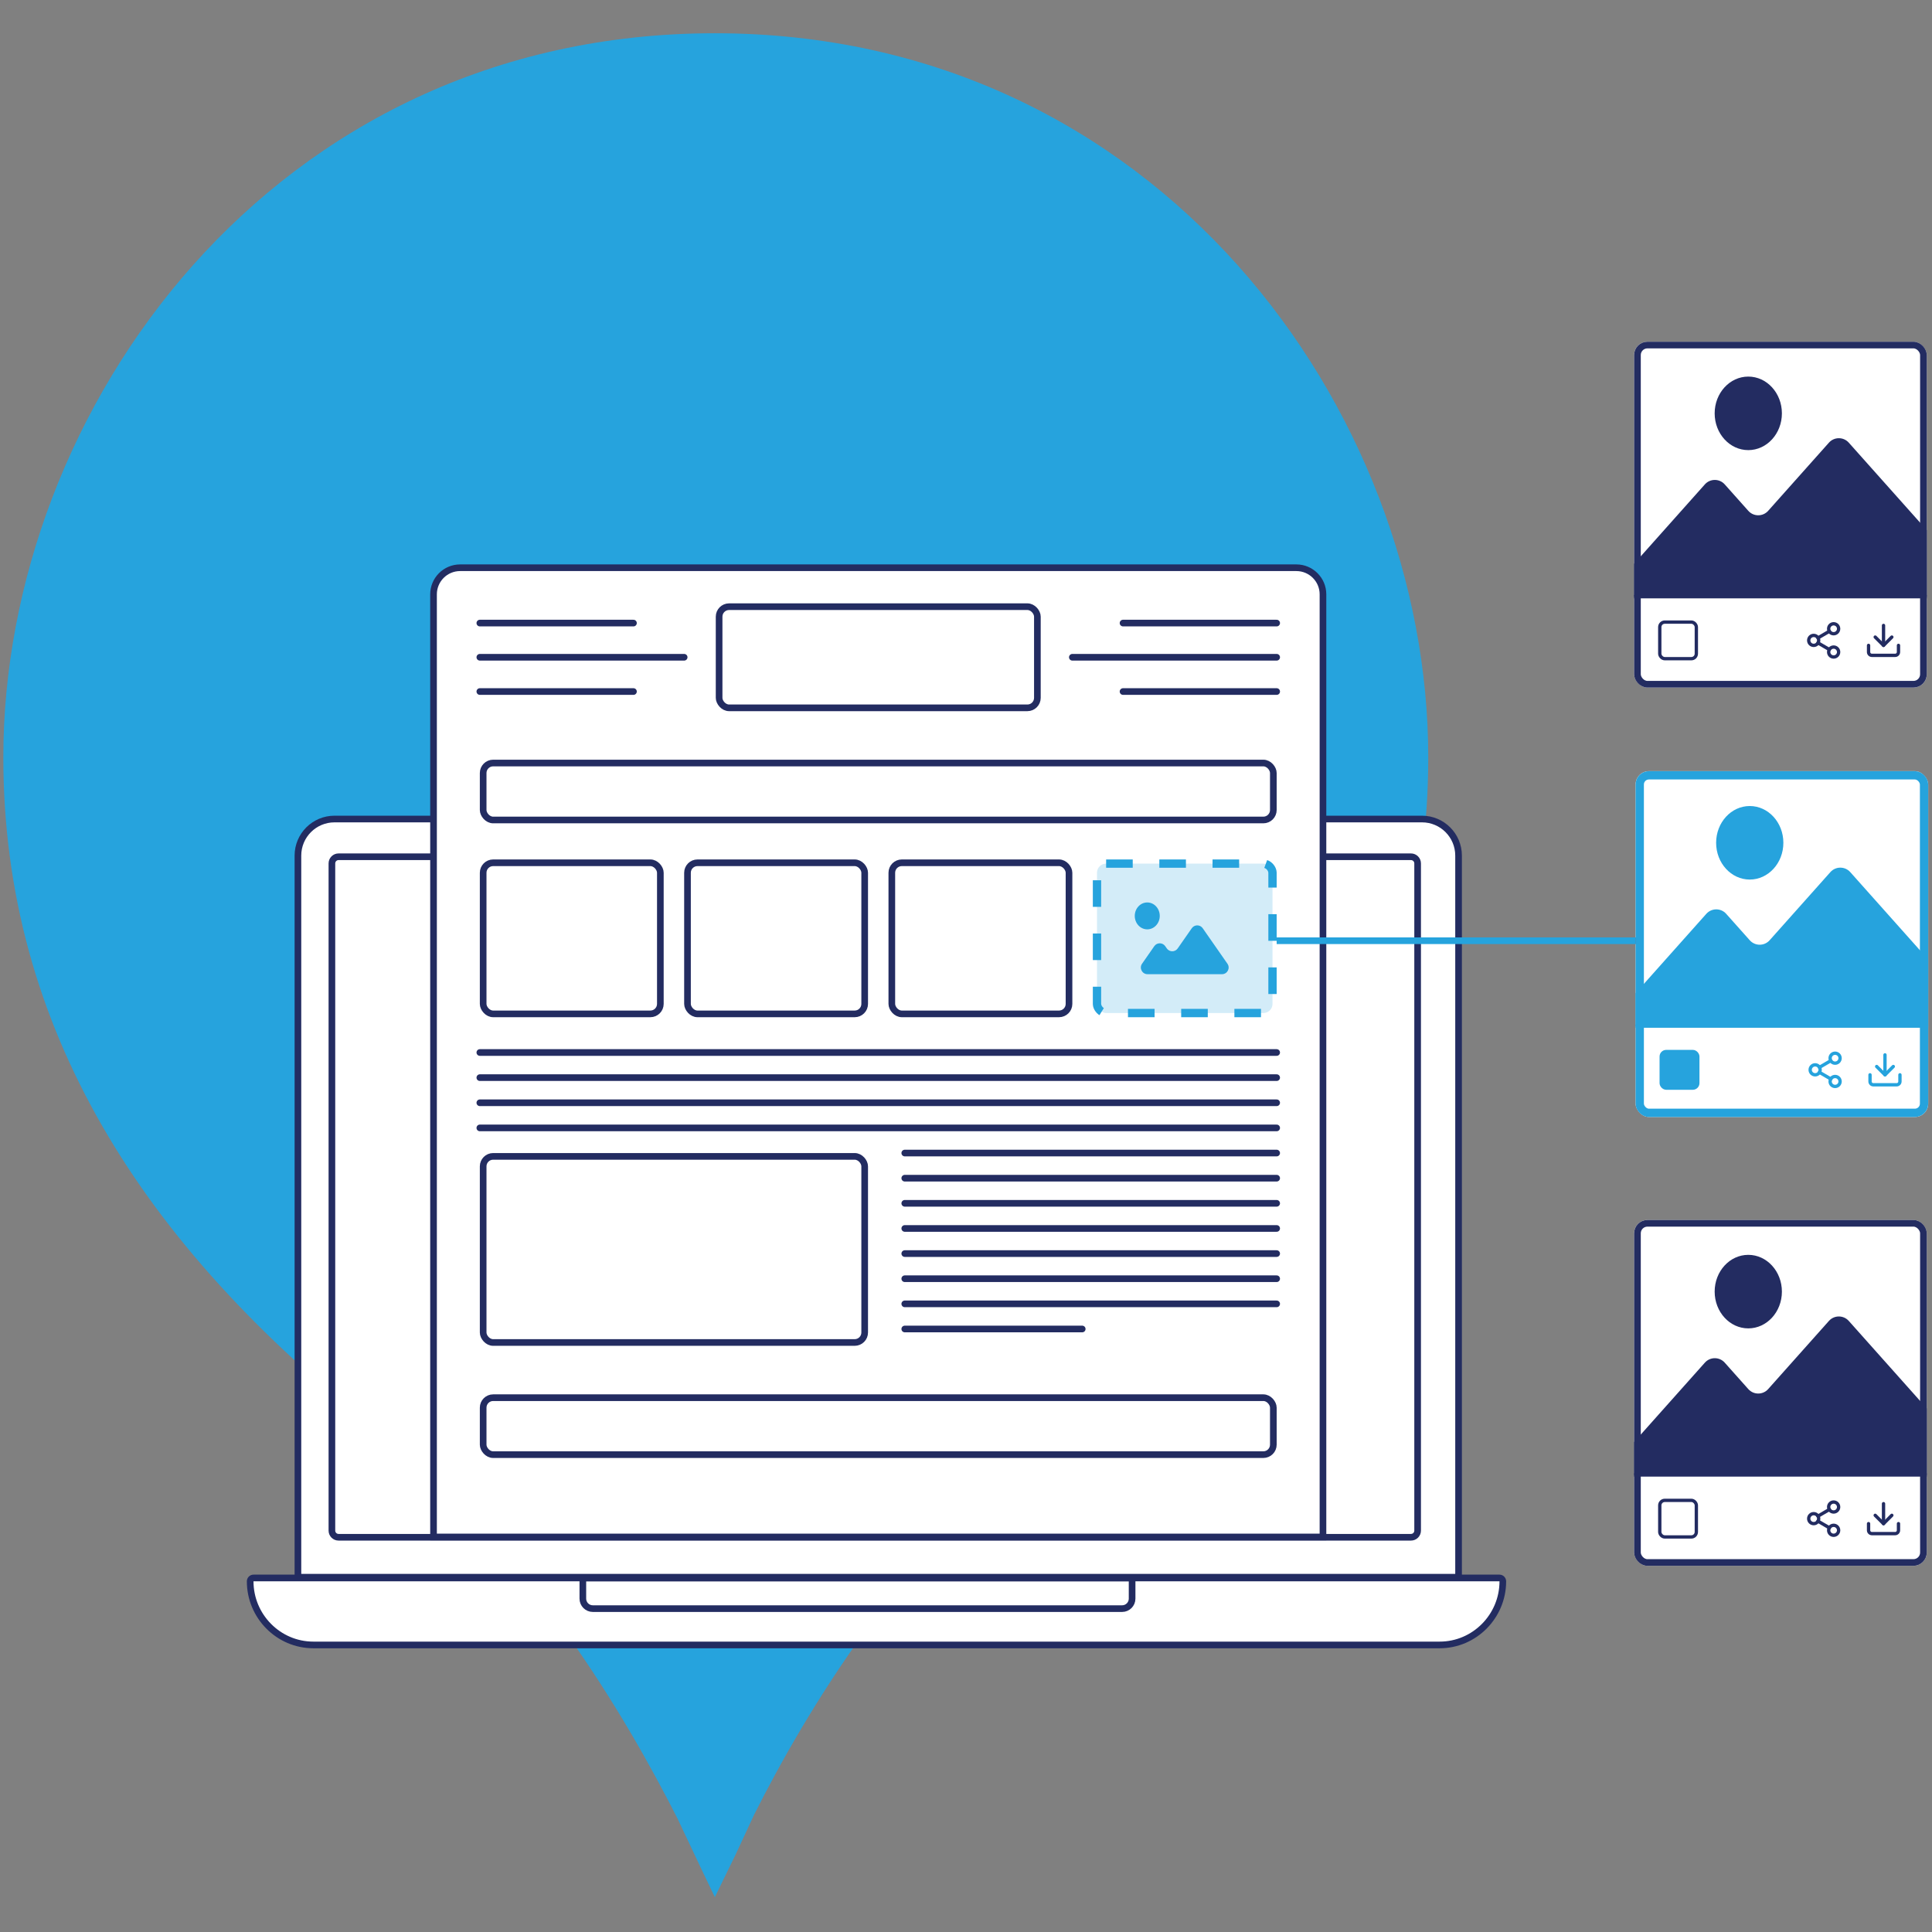
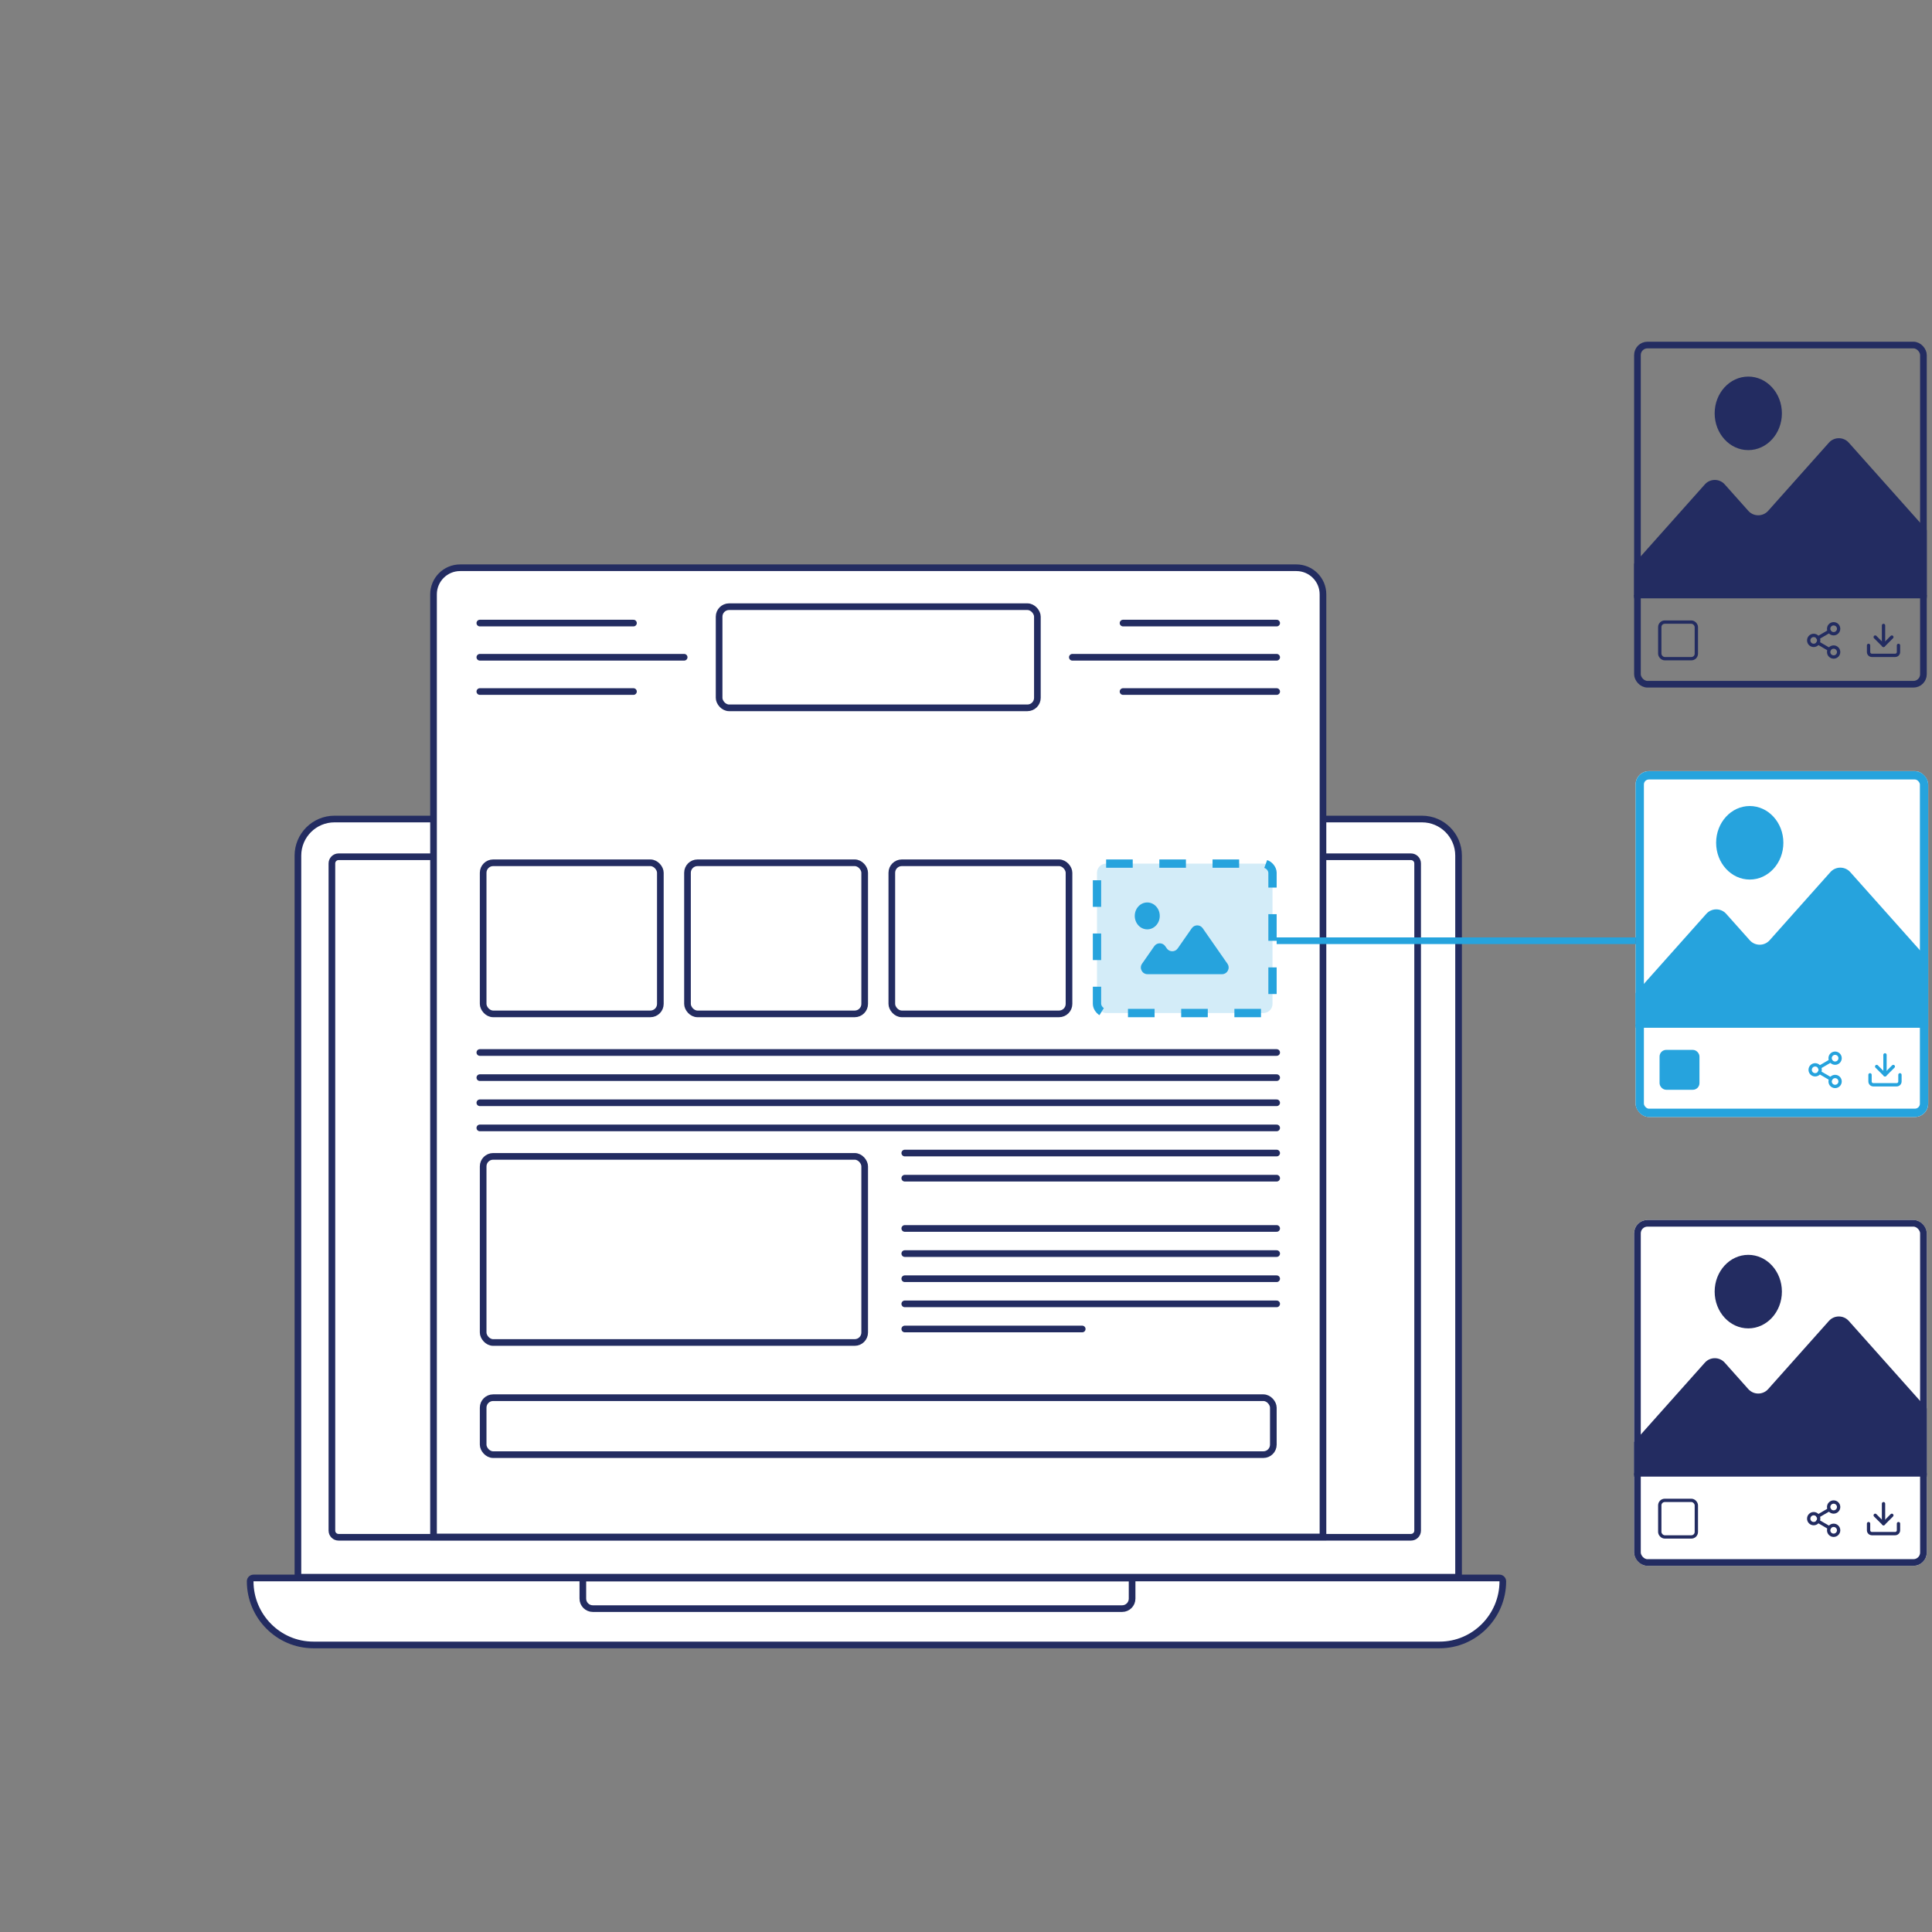
<svg xmlns="http://www.w3.org/2000/svg" width="581" height="581" viewBox="0 0 581 581" fill="none">
  <rect x="0" y="0" width="581" height="581" fill="#808080" stroke="none" />
-   <path d="M113.188 429.957C159.301 466.291 188.543 516.99 203.727 546.846L211.318 562.901L214.974 570.506L221.159 557.831L226.783 545.72C241.966 515.582 271.49 465.728 317.321 429.957C387.052 374.751 429.51 309.406 429.51 227.724C429.51 123.509 348.25 10 214.974 10C81.697 10 1 123.509 1 227.724C1 309.406 43.176 374.751 113.188 429.957Z" fill="#26A3DD" />
  <path d="M76.234 474.531H450.934C451.478 474.531 451.934 474.983 451.934 475.544C451.934 486.046 443.419 494.673 432.934 494.673H94.234C83.749 494.673 75.234 486.046 75.234 475.544C75.234 474.983 75.69 474.531 76.234 474.531Z" fill="white" stroke="#232C61" stroke-width="2" />
  <path d="M438.628 257.301V474.31H89.594V257.301C89.594 251.226 94.519 246.301 100.594 246.301H397.113H427.628C433.703 246.301 438.628 251.226 438.628 257.301Z" fill="white" stroke="#232C61" stroke-width="2" />
  <path d="M178.275 483.752H337.451C339.108 483.752 340.451 482.409 340.451 480.752V474.531H175.275V480.752C175.275 482.409 176.619 483.752 178.275 483.752Z" stroke="#232C61" stroke-width="2" />
  <path d="M131.17 257.648H101.812C100.708 257.648 99.812 258.544 99.812 259.648V460.293C99.812 461.397 100.708 462.293 101.812 462.293H424.315C425.42 462.293 426.315 461.397 426.315 460.293V259.648C426.315 258.544 425.42 257.648 424.315 257.648H397.116" stroke="#232C61" stroke-width="2" />
  <path d="M130.373 178.734C130.373 174.316 133.955 170.734 138.373 170.734H389.85C394.269 170.734 397.85 174.316 397.85 178.734V462.199H130.373V178.734Z" fill="white" stroke="#232C61" stroke-width="2" />
-   <rect x="145.299" y="229.461" width="237.625" height="17.128" rx="3" stroke="#232C61" stroke-width="2" />
  <rect x="216.254" y="182.445" width="95.713" height="30.418" rx="3" stroke="#232C61" stroke-width="2" />
  <rect x="145.299" y="420.318" width="237.625" height="17.128" rx="3" stroke="#232C61" stroke-width="2" />
  <rect x="145.299" y="259.459" width="53.284" height="45.438" rx="3" stroke="#232C61" stroke-width="2" />
  <rect x="145.299" y="347.75" width="114.731" height="55.97" rx="3" stroke="#232C61" stroke-width="2" />
  <rect x="329.891" y="259.709" width="52.784" height="44.938" rx="2.75" fill="#D3ECF8" stroke="#26A3DD" stroke-width="2.5" stroke-dasharray="8 8" />
  <rect x="206.746" y="259.459" width="53.284" height="45.438" rx="3" stroke="#232C61" stroke-width="2" />
  <rect x="268.193" y="259.459" width="53.284" height="45.438" rx="3" stroke="#232C61" stroke-width="2" />
  <path d="M144.299 316.514H383.924" stroke="#232C61" stroke-width="2" stroke-linecap="round" />
  <path d="M144.299 187.373H190.499" stroke="#232C61" stroke-width="2" stroke-linecap="round" />
  <path d="M144.299 207.963H190.499" stroke="#232C61" stroke-width="2" stroke-linecap="round" />
  <path d="M144.299 197.654H205.746" stroke="#232C61" stroke-width="2" stroke-linecap="round" />
  <path d="M383.926 187.373H337.725" stroke="#232C61" stroke-width="2" stroke-linecap="round" />
  <path d="M383.926 207.963H337.725" stroke="#232C61" stroke-width="2" stroke-linecap="round" />
  <path d="M383.926 197.654H322.479" stroke="#232C61" stroke-width="2" stroke-linecap="round" />
  <path d="M144.299 324.072H383.924" stroke="#232C61" stroke-width="2" stroke-linecap="round" />
  <path d="M144.299 331.631H383.924" stroke="#232C61" stroke-width="2" stroke-linecap="round" />
  <path d="M144.299 339.191H383.924" stroke="#232C61" stroke-width="2" stroke-linecap="round" />
  <path d="M272.086 346.75H383.924" stroke="#232C61" stroke-width="2" stroke-linecap="round" />
  <path d="M272.086 369.426H383.924" stroke="#232C61" stroke-width="2" stroke-linecap="round" />
  <path d="M272.086 392.102H383.924" stroke="#232C61" stroke-width="2" stroke-linecap="round" />
  <path d="M272.086 376.984H383.924" stroke="#232C61" stroke-width="2" stroke-linecap="round" />
  <path d="M272.086 354.309H383.924" stroke="#232C61" stroke-width="2" stroke-linecap="round" />
  <path d="M272.086 384.543H383.924" stroke="#232C61" stroke-width="2" stroke-linecap="round" />
  <path d="M272.086 399.66H325.45" stroke="#232C61" stroke-width="2" stroke-linecap="round" />
-   <path d="M272.086 361.867H383.924" stroke="#232C61" stroke-width="2" stroke-linecap="round" />
  <path d="M345.01 279.48C347.085 279.48 348.767 277.669 348.767 275.435C348.767 273.202 347.085 271.391 345.01 271.391C342.934 271.391 341.252 273.202 341.252 275.435C341.252 277.669 342.934 279.48 345.01 279.48Z" fill="#26A3DD" />
  <path d="M354.166 285.214C353.37 286.356 351.68 286.356 350.884 285.214L350.408 284.531C349.613 283.389 347.922 283.389 347.126 284.531L343.442 289.819C342.518 291.145 343.467 292.962 345.083 292.962H367.483C369.099 292.962 370.048 291.145 369.124 289.819L361.682 279.138C360.886 277.996 359.196 277.996 358.4 279.138L354.166 285.214Z" fill="#26A3DD" />
  <g clip-path="url(#clip0_2985_8555)">
-     <rect x="491.422" y="102.764" width="88" height="104" rx="4" fill="white" />
    <path d="M550.003 133.119L531.73 153.618C530.14 155.403 527.349 155.403 525.759 153.619L518.668 145.665C517.077 143.881 514.287 143.881 512.696 145.665L491.422 169.531V179.438H579.422V159.417L555.975 133.119C554.384 131.334 551.594 131.335 550.003 133.119Z" fill="#232C61" />
    <ellipse cx="525.751" cy="124.305" rx="10.11" ry="11.057" fill="#232C61" />
    <path d="M491.422 179.438H579.422" stroke="#232C61" stroke-linecap="round" />
    <rect x="499.133" y="187.082" width="11" height="11" rx="1.5" stroke="#232C61" />
    <g clip-path="url(#clip1_2985_8555)">
      <path d="M551.422 190.582C552.25 190.582 552.922 189.91 552.922 189.082C552.922 188.254 552.25 187.582 551.422 187.582C550.593 187.582 549.922 188.254 549.922 189.082C549.922 189.91 550.593 190.582 551.422 190.582Z" stroke="#232C61" stroke-linecap="round" stroke-linejoin="round" />
      <path d="M545.422 194.082C546.25 194.082 546.922 193.41 546.922 192.582C546.922 191.754 546.25 191.082 545.422 191.082C544.593 191.082 543.922 191.754 543.922 192.582C543.922 193.41 544.593 194.082 545.422 194.082Z" stroke="#232C61" stroke-linecap="round" stroke-linejoin="round" />
      <path d="M551.422 197.582C552.25 197.582 552.922 196.91 552.922 196.082C552.922 195.254 552.25 194.582 551.422 194.582C550.593 194.582 549.922 195.254 549.922 196.082C549.922 196.91 550.593 197.582 551.422 197.582Z" stroke="#232C61" stroke-linecap="round" stroke-linejoin="round" />
      <path d="M546.717 193.338L550.132 195.328" stroke="#232C61" stroke-linecap="round" stroke-linejoin="round" />
      <path d="M550.127 189.838L546.717 191.828" stroke="#232C61" stroke-linecap="round" stroke-linejoin="round" />
    </g>
    <path d="M570.922 194.082V196.082C570.922 196.347 570.817 196.602 570.629 196.789C570.441 196.977 570.187 197.082 569.922 197.082H562.922C562.657 197.082 562.402 196.977 562.215 196.789C562.027 196.602 561.922 196.347 561.922 196.082V194.082" stroke="#232C61" stroke-linecap="round" stroke-linejoin="round" />
    <path d="M563.922 191.582L566.422 194.082L568.922 191.582" stroke="#232C61" stroke-linecap="round" stroke-linejoin="round" />
    <path d="M566.422 194.082V188.082" stroke="#232C61" stroke-linecap="round" stroke-linejoin="round" />
  </g>
  <rect x="492.422" y="103.764" width="86" height="102" rx="3" stroke="#232C61" stroke-width="2" />
  <g clip-path="url(#clip2_2985_8555)">
    <rect x="491.422" y="366.879" width="88" height="104" rx="4" fill="white" />
    <path d="M550.003 397.234L531.73 417.734C530.14 419.518 527.349 419.518 525.759 417.734L518.668 409.78C517.077 407.996 514.287 407.996 512.696 409.781L491.422 433.646V443.553H579.422V423.533L555.975 397.234C554.384 395.45 551.594 395.45 550.003 397.234Z" fill="#232C61" />
    <ellipse cx="525.751" cy="388.42" rx="10.11" ry="11.057" fill="#232C61" />
    <path d="M491.422 443.553H579.422" stroke="#232C61" stroke-linecap="round" />
    <rect x="499.133" y="451.197" width="11" height="11" rx="1.5" stroke="#232C61" />
    <g clip-path="url(#clip3_2985_8555)">
      <path d="M551.422 454.695C552.25 454.695 552.922 454.024 552.922 453.195C552.922 452.367 552.25 451.695 551.422 451.695C550.593 451.695 549.922 452.367 549.922 453.195C549.922 454.024 550.593 454.695 551.422 454.695Z" stroke="#232C61" stroke-linecap="round" stroke-linejoin="round" />
      <path d="M545.422 458.195C546.25 458.195 546.922 457.524 546.922 456.695C546.922 455.867 546.25 455.195 545.422 455.195C544.593 455.195 543.922 455.867 543.922 456.695C543.922 457.524 544.593 458.195 545.422 458.195Z" stroke="#232C61" stroke-linecap="round" stroke-linejoin="round" />
      <path d="M551.422 461.695C552.25 461.695 552.922 461.024 552.922 460.195C552.922 459.367 552.25 458.695 551.422 458.695C550.593 458.695 549.922 459.367 549.922 460.195C549.922 461.024 550.593 461.695 551.422 461.695Z" stroke="#232C61" stroke-linecap="round" stroke-linejoin="round" />
      <path d="M546.717 457.451L550.132 459.441" stroke="#232C61" stroke-linecap="round" stroke-linejoin="round" />
      <path d="M550.127 453.951L546.717 455.941" stroke="#232C61" stroke-linecap="round" stroke-linejoin="round" />
    </g>
    <path d="M570.922 458.195V460.195C570.922 460.461 570.817 460.715 570.629 460.902C570.441 461.09 570.187 461.195 569.922 461.195H562.922C562.657 461.195 562.402 461.09 562.215 460.902C562.027 460.715 561.922 460.461 561.922 460.195V458.195" stroke="#232C61" stroke-linecap="round" stroke-linejoin="round" />
    <path d="M563.922 455.695L566.422 458.195L568.922 455.695" stroke="#232C61" stroke-linecap="round" stroke-linejoin="round" />
    <path d="M566.422 458.195V452.195" stroke="#232C61" stroke-linecap="round" stroke-linejoin="round" />
  </g>
  <rect x="492.422" y="367.879" width="86" height="102" rx="3" stroke="#232C61" stroke-width="2" />
  <g clip-path="url(#clip4_2985_8555)">
    <rect x="491.861" y="231.906" width="88" height="104" rx="4" fill="white" />
    <path d="M550.443 262.262L532.17 282.761C530.579 284.545 527.789 284.545 526.198 282.761L519.107 274.808C517.516 273.023 514.726 273.024 513.136 274.808L491.861 298.674V308.581H579.861V288.56L556.414 262.261C554.824 260.477 552.033 260.477 550.443 262.262Z" fill="#26A3DD" />
    <ellipse cx="526.192" cy="253.448" rx="10.11" ry="11.057" fill="#26A3DD" />
    <path d="M491.861 308.58H579.861" stroke="#26A3DD" stroke-linecap="round" />
    <rect x="499.572" y="316.225" width="11" height="11" rx="1.5" fill="#26A3DD" stroke="#26A3DD" />
    <g clip-path="url(#clip5_2985_8555)">
      <path d="M551.861 319.723C552.69 319.723 553.361 319.051 553.361 318.223C553.361 317.394 552.69 316.723 551.861 316.723C551.033 316.723 550.361 317.394 550.361 318.223C550.361 319.051 551.033 319.723 551.861 319.723Z" stroke="#26A3DD" stroke-linecap="round" stroke-linejoin="round" />
      <path d="M545.861 323.223C546.69 323.223 547.361 322.551 547.361 321.723C547.361 320.894 546.69 320.223 545.861 320.223C545.033 320.223 544.361 320.894 544.361 321.723C544.361 322.551 545.033 323.223 545.861 323.223Z" stroke="#26A3DD" stroke-linecap="round" stroke-linejoin="round" />
      <path d="M551.861 326.723C552.69 326.723 553.361 326.051 553.361 325.223C553.361 324.394 552.69 323.723 551.861 323.723C551.033 323.723 550.361 324.394 550.361 325.223C550.361 326.051 551.033 326.723 551.861 326.723Z" stroke="#26A3DD" stroke-linecap="round" stroke-linejoin="round" />
      <path d="M547.156 322.479L550.571 324.469" stroke="#26A3DD" stroke-linecap="round" stroke-linejoin="round" />
      <path d="M550.566 318.979L547.156 320.969" stroke="#26A3DD" stroke-linecap="round" stroke-linejoin="round" />
    </g>
    <path d="M571.361 323.223V325.223C571.361 325.488 571.256 325.742 571.068 325.93C570.881 326.117 570.627 326.223 570.361 326.223H563.361C563.096 326.223 562.842 326.117 562.654 325.93C562.467 325.742 562.361 325.488 562.361 325.223V323.223" stroke="#26A3DD" stroke-linecap="round" stroke-linejoin="round" />
    <path d="M564.361 320.723L566.861 323.223L569.361 320.723" stroke="#26A3DD" stroke-linecap="round" stroke-linejoin="round" />
    <path d="M566.861 323.223V317.223" stroke="#26A3DD" stroke-linecap="round" stroke-linejoin="round" />
    <path d="M493.155 282.902H426.053" stroke="#232C61" stroke-width="2" />
  </g>
  <rect x="493.111" y="233.156" width="85.5" height="101.5" rx="2.75" stroke="#26A3DD" stroke-width="2.5" />
  <path d="M491.859 282.902L383.924 282.902" stroke="#26A3DD" stroke-width="2" />
  <defs>
    <clipPath id="clip0_2985_8555">
      <rect x="491.422" y="102.764" width="88" height="104" rx="4" fill="white" />
    </clipPath>
    <clipPath id="clip1_2985_8555">
      <rect width="12" height="12" fill="white" transform="translate(542.422 186.582)" />
    </clipPath>
    <clipPath id="clip2_2985_8555">
      <rect x="491.422" y="366.879" width="88" height="104" rx="4" fill="white" />
    </clipPath>
    <clipPath id="clip3_2985_8555">
      <rect width="12" height="12" fill="white" transform="translate(542.422 450.695)" />
    </clipPath>
    <clipPath id="clip4_2985_8555">
      <rect x="491.861" y="231.906" width="88" height="104" rx="4" fill="white" />
    </clipPath>
    <clipPath id="clip5_2985_8555">
      <rect width="12" height="12" fill="white" transform="translate(542.861 315.723)" />
    </clipPath>
  </defs>
</svg>